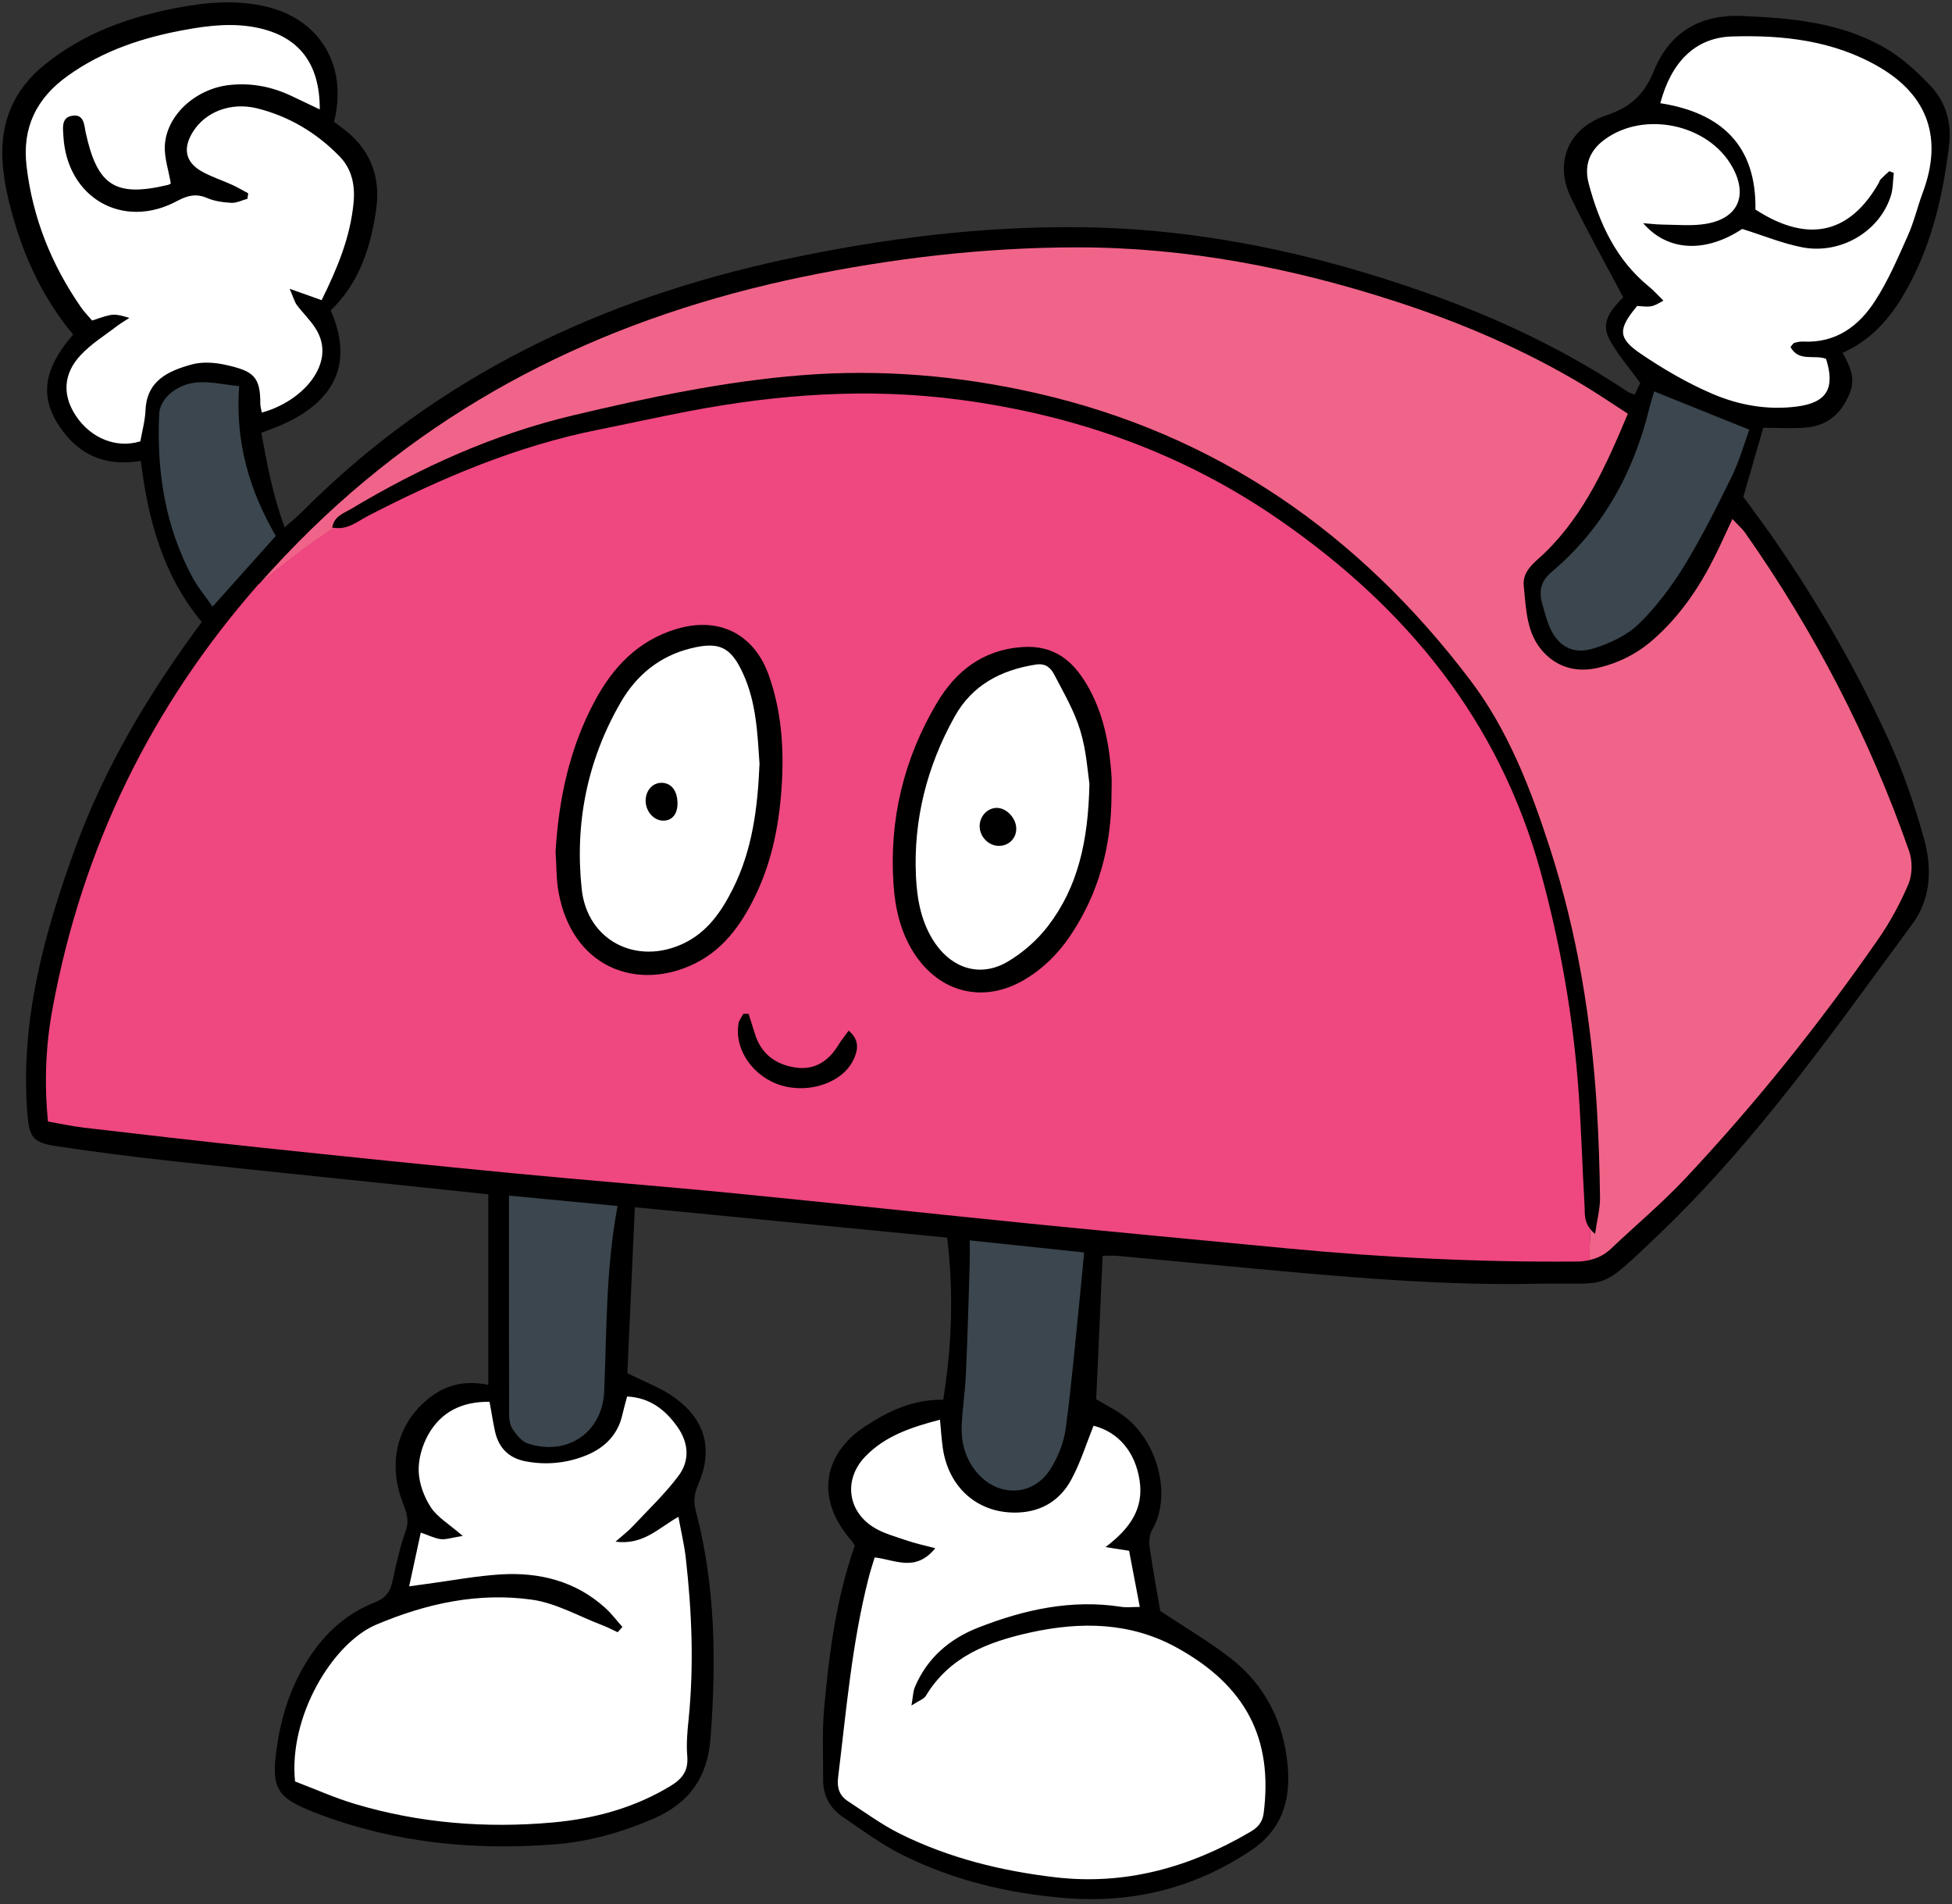
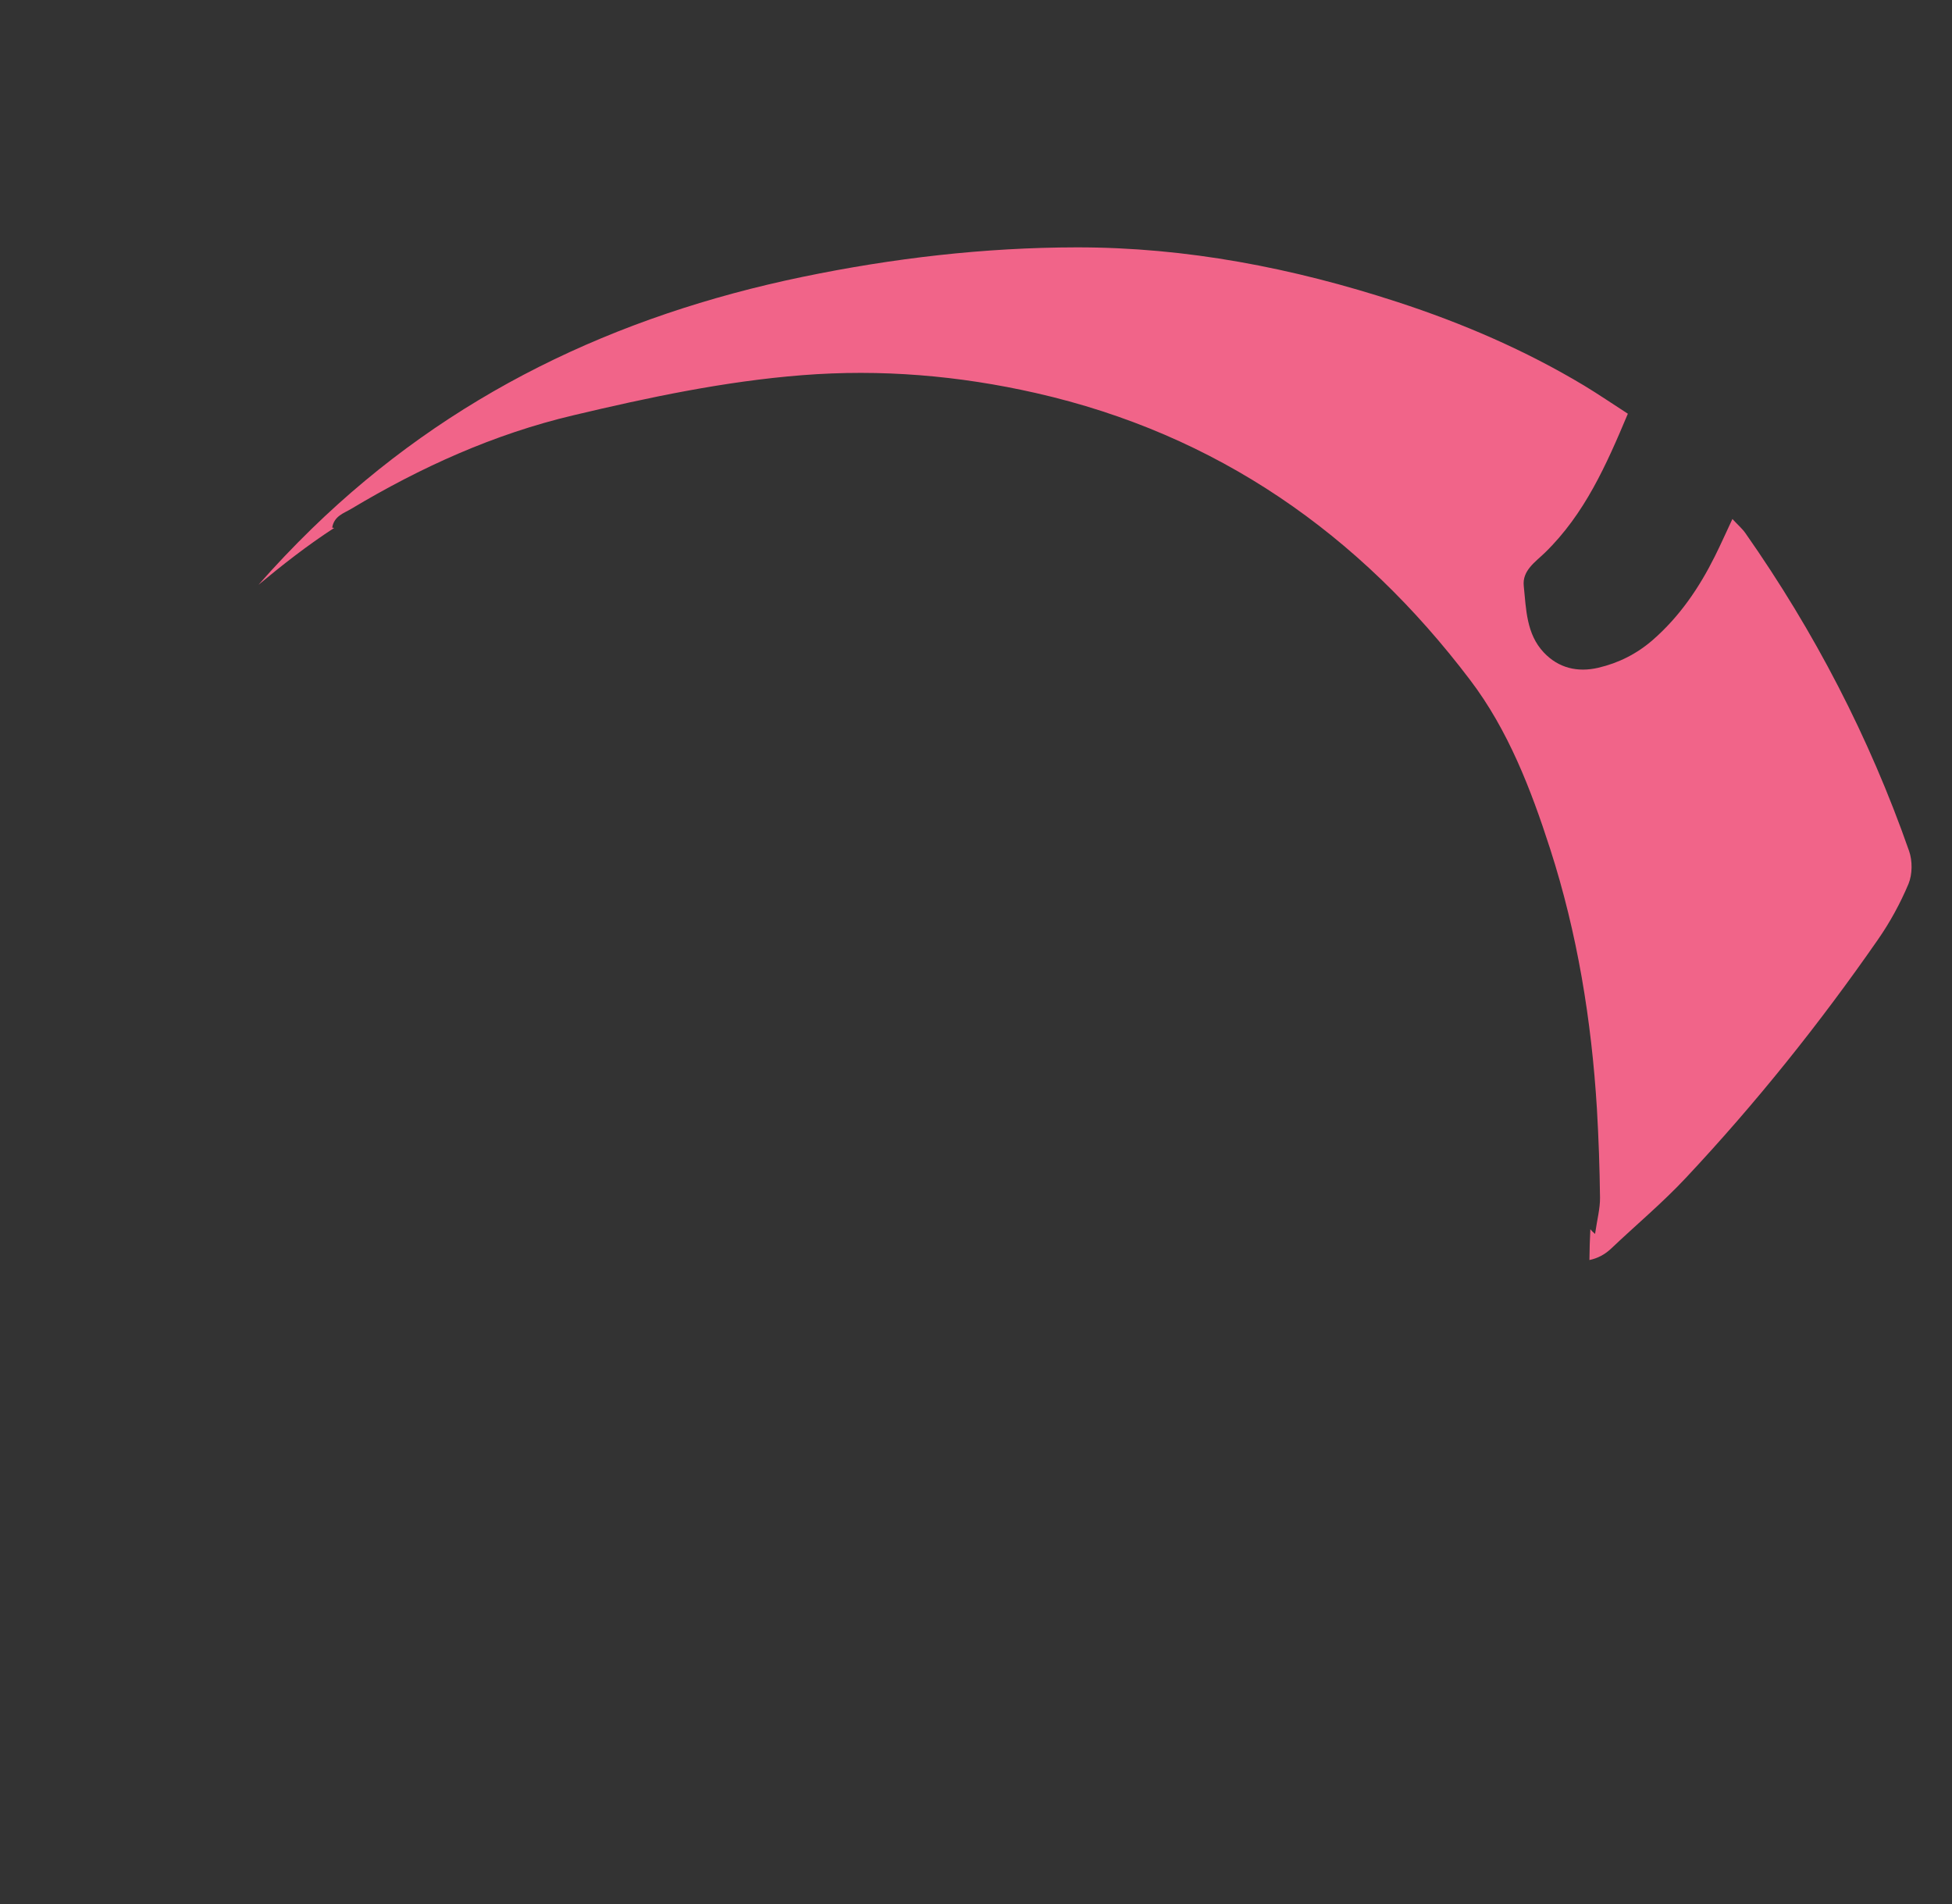
<svg xmlns="http://www.w3.org/2000/svg" height="165.5" preserveAspectRatio="xMidYMid meet" version="1.0" viewBox="-0.2 -0.2 169.7 165.5" width="169.7" zoomAndPan="magnify">
  <rect x="-0.2" y="-0.2" width="169.7" height="165.5" fill="#333333" stroke="none" />
  <g id="change1_1">
-     <path d="M159.99,30.47c0.63,1.14,1.14,2.18,0.64,3.45c-0.7,1.78-1.9,2.87-3.8,3.04c-1.24,0.11-2.5,0.02-3.74,0.02 c-0.6,2.09-1.15,3.99-1.73,6.01c0.73,0.99,1.52,2.05,2.28,3.12c3.96,5.65,7.42,11.61,10.3,17.88c1.29,2.81,2.32,5.78,3.14,8.77 c0.69,2.51,0.61,5.13-1.04,7.37c-3.85,5.22-7.62,10.51-11.69,15.56c-3.19,3.96-6.58,7.82-10.26,11.33 c-5.49,5.23-4.19,4.22-10.65,4.36c-7.56,0.16-15.09-0.45-22.61-1.13c-4.61-0.42-9.23-0.86-13.84-1.29 c-0.44-0.04-0.89-0.01-1.33-0.01c-0.19,4.22-0.37,8.3-0.56,12.47c0.51,0.29,1.07,0.62,1.63,0.94c3.66,2.07,5.04,7.35,3.25,10.38 c-0.24,0.41-0.31,1.02-0.24,1.5c0.28,1.96,0.64,3.91,0.93,5.58c2.13,1.42,4.18,2.62,6.05,4.06c3.11,2.39,4.74,5.71,5.04,9.56 c0.23,2.88-0.53,5.42-3.21,7.2c-4.95,3.3-10.33,4.62-16.21,4.13c-4.93-0.41-9.68-1.54-14.11-3.76c-1.82-0.91-3.48-2.14-5.17-3.29 c-1.09-0.75-1.71-1.83-1.7-3.2c0.01-2.05-0.1-4.11,0.08-6.14c0.43-4.81,1.04-9.6,2.67-14.23c-0.1-0.15-0.18-0.32-0.31-0.47 c-3.06-3.48-2.58-7.45,1.29-9.96c1.95-1.26,4.04-2.29,6.71-2.26c0.74-4.61,0.93-9.24,0.34-14.09c-9-0.88-17.93-1.75-27.15-2.64 c-0.23,5.08-0.45,9.87-0.65,14.42c1.55,0.79,3,1.3,4.18,2.18c2.66,1.97,3.28,4.52,1.96,7.55c-0.35,0.8-0.39,1.5-0.18,2.29 c1.71,6.49,1.77,13.08,1.27,19.72c-0.26,3.45-1.9,5.66-4.97,6.99c-2.76,1.19-5.64,2-8.61,2.23c-7.07,0.55-14.02-0.15-20.7-2.72 c-3.56-1.37-3.97-2.18-3.38-6.01c0.42-2.72,1.29-5.26,2.81-7.57c1.43-2.16,3.28-3.81,5.7-4.75c0.9-0.35,1.32-0.93,1.51-1.86 c0.31-1.49,0.66-2.97,1.16-4.41c0.32-0.94-0.01-1.66-0.31-2.47c-1.26-3.35-0.46-6.64,2.1-8.82c1.5-1.28,3.22-1.78,5.37-1.33 c0-5.54,0-10.94,0-16.56c-1.91-0.2-3.93-0.42-5.95-0.63c-7.24-0.76-14.49-1.49-21.72-2.28c-3.29-0.36-6.57-0.78-9.84-1.27 c-2.09-0.31-2.4-0.79-2.56-2.82C1.54,88.49,3.65,80.86,6.4,73.36c2.58-7.02,6.39-13.36,10.94-19.5c-3.36-4.03-4.67-8.88-5.3-14 c-3.28,0.54-5.67-0.66-7.3-3.36C3,33.6,4.18,31.18,6.16,28.88c-2.88-3.45-4.59-7.43-5.62-11.72c-0.26-1.09-0.45-2.21-0.52-3.33 c-0.21-3.4,0.96-6.22,3.64-8.39c3.44-2.8,7.46-4.2,11.74-5c2.56-0.47,5.12-0.67,7.68-0.03c4.55,1.13,6.98,5.13,5.76,9.98 c0.32,0.25,0.81,0.58,1.25,0.96c2.03,1.74,2.78,3.99,2.42,6.59c-0.47,3.34-1.47,6.45-3.96,8.84c1.93,4.39,0.54,7.74-4.02,9.84 c-0.59,0.27-1.21,0.49-2.01,0.8c0.5,2.73,0.99,5.42,2.03,8.22c0.65-0.59,1.16-0.99,1.61-1.45c11.69-11.73,25.99-18.45,42-21.87 c8.44-1.8,16.97-2.87,25.61-2.77c10.35,0.12,20.35,2.27,30.08,5.72c6.14,2.17,11.99,4.93,17.41,8.55c0.16,0.11,0.35,0.16,0.65,0.28 c0.2-0.41,0.39-0.81,0.49-1.01c-0.97-1.35-1.99-2.49-2.69-3.8c-0.84-1.58,0.31-2.73,1.21-3.64c-1.57-2.97-3.14-5.77-4.54-8.66 c-1.46-3-0.32-6.03,3.08-7.17c2.14-0.72,3.29-1.82,4.12-3.85c1.36-3.33,3.97-4.94,7.69-4.78c4.33,0.18,8.62,0.57,12.45,2.8 c1.46,0.85,2.75,2.05,3.92,3.28c1.33,1.4,1.84,3.23,1.61,5.16c-0.52,4.22-1.44,8.34-3.48,12.14 C164.43,27.08,162.75,29.23,159.99,30.47z" />
-   </g>
+     </g>
  <g id="change2_1">
    <path d="M165.72,76.62c-0.71,1.69-1.61,3.34-2.66,4.85c-5.07,7.3-10.62,14.23-16.7,20.71 c-2.03,2.17-4.33,4.09-6.49,6.14c-0.57,0.54-1.19,0.85-1.89,1c0.01-0.89,0.03-1.78,0.08-2.68c0.11,0.14,0.24,0.27,0.41,0.41 c0.18-1.26,0.44-2.2,0.43-3.14c-0.03-2.58-0.12-5.16-0.27-7.74c-0.47-7.69-1.7-15.25-4.07-22.6c-1.67-5.18-3.65-10.31-6.94-14.65 c-9.63-12.71-22.03-21.39-37.77-24.96c-6.7-1.52-13.47-2.09-20.31-1.55c-6.74,0.53-13.34,1.93-19.91,3.49 c-6.89,1.63-13.25,4.51-19.3,8.13c-0.63,0.38-1.48,0.61-1.65,1.63c0.06,0.01,0.11,0.02,0.17,0.03c-2.3,1.49-4.46,3.18-6.58,4.94 c1.46-1.66,3.01-3.29,4.63-4.87c12.03-11.7,26.42-18.52,42.65-21.89c7.87-1.63,15.82-2.56,23.85-2.57 c9.55-0.01,18.81,1.79,27.86,4.74c5.68,1.85,11.14,4.2,16.27,7.28c1.24,0.75,2.44,1.57,3.79,2.44c-1.87,4.45-3.75,8.71-7.2,12.07 c-0.84,0.82-1.99,1.55-1.85,2.9c0.21,2.02,0.22,4.17,1.74,5.78c1.28,1.36,2.94,1.75,4.74,1.33c1.76-0.41,3.35-1.21,4.73-2.41 c2.34-2.04,4.04-4.54,5.41-7.29c0.5-1,0.95-2.02,1.52-3.23c0.46,0.5,0.85,0.83,1.13,1.23c6,8.56,10.78,17.76,14.23,27.63 C166.07,74.62,166.06,75.79,165.72,76.62z" fill="#F16489" />
  </g>
  <g id="change3_1">
-     <path d="M137.56,104.65c-0.2-3.3-0.28-6.62-0.52-9.92c-0.46-6.48-1.57-12.85-3.3-19.14 c-3.61-13.15-11.65-22.94-22.69-30.59c-8.4-5.82-17.71-9.11-27.77-10.45c-7.95-1.06-15.85-0.5-23.7,1.01 c-2.6,0.5-5.18,1.07-7.77,1.59c-7.07,1.41-13.63,4.19-20,7.48c-0.91,0.47-1.76,1.24-2.98,1.04c-2.3,1.49-4.46,3.18-6.58,4.94 C12.98,61.17,6.96,73.39,4.36,87.5c-0.59,3.19-0.72,6.42-0.39,9.78c1.1,0.19,2.12,0.42,3.16,0.54c5.06,0.59,10.12,1.18,15.19,1.71 c7.37,0.78,14.75,1.54,22.12,2.25c6.39,0.62,12.79,1.11,19.18,1.74c8.56,0.84,17.12,1.77,25.68,2.63 c7.44,0.74,14.89,1.44,22.33,2.15c8.38,0.8,16.77,1.22,25.19,1.15c0.41,0,0.8-0.04,1.17-0.12c0.01-0.89,0.03-1.78,0.08-2.68 C137.49,105.93,137.59,105.25,137.56,104.65z M59.75,83.76c-4.85,2.1-10.2-0.01-11.38-6.36c-0.22-1.16-0.18-2.37-0.27-3.55 c0.27-4.62,1.22-9.05,3.42-13.14c1.58-2.95,3.77-5.24,7.09-6.24c3.68-1.1,6.75,0.4,8.04,4.06c1.07,3.04,1.31,6.2,1.12,9.39 c-0.2,3.39-0.82,6.69-2.32,9.77C64.18,80.29,62.54,82.56,59.75,83.76z M74.03,91.84c-0.89,2.02-3.84,3.06-6.34,2.29 c-2.44-0.75-4.08-3.13-3.68-5.39c0.05-0.29,0.28-0.55,0.42-0.83c0.15,0,0.3,0,0.45,0.01c0.19,0.6,0.38,1.2,0.57,1.8 c0.54,1.69,1.77,2.59,3.45,2.86c1.69,0.27,2.91-0.52,3.78-1.94c0.25-0.42,0.57-0.79,0.9-1.26C74.55,90.21,74.38,91.06,74.03,91.84z M96.43,68.85c0,4.47-1.1,8.62-3.63,12.35c-1.06,1.55-2.37,2.84-4,3.79c-3.51,2.04-7.28,1.11-9.51-2.3 c-1.19-1.83-1.67-3.9-1.81-6.01c-0.39-5.63,0.89-10.92,3.75-15.75c1.64-2.77,3.98-4.65,7.46-4.89c2.72-0.18,4.35,1.15,5.6,3.27 c1.41,2.39,1.93,5.04,2.13,7.76C96.47,67.66,96.43,68.26,96.43,68.85z" fill="#EF477F" />
-   </g>
+     </g>
  <g id="change4_1">
-     <path d="M151.88,37.15c-0.49,1.34-0.88,2.75-1.51,4.03c-1.28,2.61-2.58,5.23-4.09,7.71c-1.13,1.84-2.46,3.63-4,5.13 c-1.03,1.01-2.53,1.7-3.94,2.14c-1.88,0.59-3.2-0.25-3.91-2.08c-0.24-0.61-0.4-1.26-0.58-1.9c-0.28-1.05-0.06-1.9,0.82-2.65 c4.47-3.76,7.13-8.61,8.51-14.22c0.12-0.5,0.29-0.98,0.43-1.49C146.32,34.91,148.92,35.96,151.88,37.15z M84.1,109.73 c-0.1,3.17-0.18,6.34-0.33,9.51c-0.06,1.45-0.29,2.9-0.36,4.35c-0.08,1.56,0.3,3.02,1.35,4.24c1.86,2.15,4.9,2.03,6.39-0.38 c0.64-1.04,1.14-2.28,1.3-3.49c0.52-3.86,0.85-7.75,1.25-11.62c0.12-1.17,0.22-2.34,0.35-3.68c-3.33-0.35-6.52-0.69-9.95-1.05 C84.11,108.56,84.12,109.14,84.1,109.73z M44.06,122.67c0,0.45,0.06,0.99,0.3,1.34c0.34,0.5,0.8,1.09,1.34,1.26 c3.45,1.12,6.49-0.99,6.63-4.57c0.22-5.33,0.14-10.68,1.16-16.08c-3.14-0.3-6.15-0.59-9.44-0.9 C44.05,110.25,44.04,116.46,44.06,122.67z M17.02,33.03c-1.81,0.12-3.31,1.38-3.38,2.73c-0.23,4.98,0.5,9.78,2.89,14.22 c0.48,0.88,1.14,1.67,1.75,2.55c1.94-2.17,3.7-4.14,5.5-6.15c-2.3-3.95-3.54-8.15-3.19-13.02C19.23,33.22,18.11,32.96,17.02,33.03z" fill="#3B464E" />
-   </g>
+     </g>
  <g id="change5_1">
-     <path d="M75.84,135.17c1.77,0.19,3.54,1.32,5.27-0.8c-1.05-0.28-1.79-0.43-2.49-0.68c-0.99-0.34-2.05-0.61-2.92-1.17 c-2.27-1.46-2.54-4.2-0.66-6.14c1.72-1.77,3.97-2.53,6.48-3.18c0.08,0.86,0.13,1.61,0.23,2.36c0.48,3.61,3.17,5.89,6.67,5.7 c2.03-0.11,3.57-1.12,4.5-2.83c0.81-1.48,1.31-3.12,1.95-4.71c2.19,0.56,3.62,2.3,4,4.73c0.38,2.44-0.78,4.17-2.96,5.82 c0.98,0.15,1.45,0.23,2.05,0.32c0.29,1.54,0.6,3.14,0.93,4.88c-0.61,0-1.13,0.07-1.63-0.01c-4.33-0.67-8.44,0.25-12.42,1.81 c-2.48,0.97-4.43,2.63-5.5,5.16c-0.16,0.37-0.16,0.8-0.3,1.61c0.67-0.44,1.08-0.56,1.25-0.84c2.06-3.42,5.4-4.69,9.05-5.5 c4.39-0.97,8.71-0.92,12.75,1.3c6.03,3.32,8.39,7.91,7.57,14.39c-0.11,0.85-0.55,1.28-1.21,1.66c-5.23,3.06-10.81,4.63-16.9,3.92 c-4.69-0.55-9.25-1.67-13.5-3.78c-1.59-0.79-3.04-1.86-4.53-2.83c-0.74-0.48-0.97-1.17-0.86-2.06c0.71-5.78,1.19-11.59,2.63-17.26 C75.44,136.43,75.64,135.82,75.84,135.17z M53.5,141.67c-0.45-0.21-0.89-0.44-1.36-0.62c-2.03-0.77-4.01-1.92-6.1-2.21 c-4.67-0.65-9.15,0.32-13.53,2.17c-3.8,1.61-7.63,7.97-7.06,13.63c1.69,0.64,3.44,1.43,5.26,1.97c5.58,1.66,11.32,2.11,17.09,1.6 c3.63-0.32,7.15-1.26,10.33-3.2c1-0.61,1.52-1.32,1.42-2.55c-0.09-1.05,0-2.12,0.11-3.17c0.48-4.7,0.29-9.39-0.24-14.07 c-0.13-1.16-0.41-2.3-0.64-3.58c-1.74,0.97-3.03,2.47-5.47,2.16c0.68-0.6,1.13-0.94,1.51-1.35c1.35-1.44,2.8-2.81,3.97-4.38 c1-1.33,0.88-2.88-0.11-4.27c-1.06-1.49-2.4-2.52-4.36-2.62c-0.17,0.64-0.3,1.08-0.4,1.53c-0.38,1.78-1.55,2.93-3.14,3.58 c-1.67,0.68-3.46,0.87-5.26,0.53c-1.46-0.27-2.35-1.14-2.68-2.58c-0.18-0.83-0.31-1.67-0.48-2.6c-2.4-0.03-4.22,0.88-5.33,2.86 c-0.53,0.94-0.87,2.13-0.83,3.19c0.04,1.07,0.47,2.23,1.06,3.13c0.57,0.86,1.57,1.44,2.77,2.48c-0.97,0.15-1.45,0.33-1.9,0.28 c-0.55-0.07-1.07-0.34-1.75-0.57c-0.34,1.57-0.66,3.03-1.01,4.67c0.66-0.09,1.1-0.15,1.54-0.21c2.16-0.29,4.31-0.7,6.47-0.83 c3.34-0.19,6.45,0.59,9.01,2.89c0.56,0.5,1.02,1.12,1.52,1.68C53.77,141.37,53.63,141.52,53.5,141.67z M22.26,2.23 C20.14,1.77,18.04,2,15.95,2.38C12.27,3.04,8.78,4.18,5.69,6.39c-2.73,1.95-3.98,4.51-3.58,7.86c0.53,4.5,2.17,8.57,4.74,12.27 c0.29,0.42,0.66,0.79,0.96,1.14c1.85-0.63,1.85-0.63,3.24-0.23c-0.41,0.27-0.73,0.45-1.01,0.66c-1.09,0.84-2.3,1.58-3.23,2.58 c-1.53,1.63-1.59,3.5-0.42,5.26c1.3,1.97,3.53,2.87,5.61,2.23c0.16-0.89,0.41-1.79,0.45-2.7c0.11-2.59,1.99-3.42,4.01-3.98 c0.91-0.25,2-0.18,2.94,0.03c2.37,0.53,3.05,0.97,3.03,3.38c0,0.26,0.09,0.51,0.13,0.77c2.03-0.55,3.85-1.86,4.71-3.4 c0.74-1.32,0.77-2.67-0.06-3.95c-0.46-0.72-1.1-1.32-1.61-2.01c-0.2-0.27-0.28-0.63-0.62-1.4c1.17,0.41,1.92,0.68,2.78,0.99 c1.36-2.75,2.5-5.47,2.78-8.49c0.14-1.51-0.15-2.93-1.25-4.04c-1.99-2.03-4.37-3.45-7.12-4.14c-2.31-0.57-4.51,0.3-5.6,2.04 c-0.91,1.46-0.65,2.67,0.84,3.48c0.81,0.44,1.7,0.73,2.54,1.11c0.49,0.22,0.95,0.5,1.43,0.75c-0.02,0.16-0.05,0.32-0.07,0.48 c-0.46,0.12-0.93,0.37-1.39,0.35c-0.72-0.04-1.47-0.14-2.12-0.42c-0.96-0.41-1.7-0.22-2.6,0.26c-4.72,2.54-9.6-0.28-9.89-5.66 C5.27,10.91,5.12,10,6.09,9.86c1.05-0.16,1.02,0.84,1.17,1.5c1.01,4.6,2.58,5.6,7.15,4.51c0.12-0.03,0.23-0.12,0.24-0.13 c-0.19-1.12-0.57-2.21-0.52-3.28c0.14-2.66,2.69-4.95,5.61-5.27c1.9-0.21,3.69,0.14,5.4,0.95c0.76,0.36,1.53,0.73,2.46,1.17 C27.61,5.3,25.78,3,22.26,2.23z M144.33,19.32c1.25,0.01,2.53,0.14,3.75-0.06c2.82-0.46,3.71-2.46,2.32-4.95 c-2.07-3.73-7.67-4.91-11.1-2.38c-1.34,0.98-1.8,2.28-1.38,3.84c0.92,3.45,2.37,6.6,5.22,8.93c0.44,0.36,0.82,0.79,1.27,1.23 c-1,0.57-1,0.57-2.28,0.46c-1.67,2.01-1.71,2.79,0.33,4.17c1.96,1.33,4.04,2.54,6.21,3.47c2.31,0.99,4.81,1.44,7.38,1.1 c2.56-0.34,3.31-1.58,2.5-4.14c-1-0.39-2.39,0.29-3.09-1.03c0.16-0.18,0.23-0.33,0.34-0.36c0.25-0.07,0.51-0.13,0.77-0.11 c2.84,0.14,4.84-1.35,6.25-3.55c1.14-1.76,1.98-3.73,2.84-5.66c0.54-1.2,0.84-2.51,1.3-3.75c1.74-4.65,0.49-8.39-3.75-10.88 c-3.97-2.33-8.38-2.82-12.85-2.68c-3.18,0.1-5.27,2.22-6.22,5.8c5.26,0.82,8.36,3.64,8.27,9.24c4.78,3.11,8.32,1.88,10.7-2.27 c0.07-0.11,0.09-0.26,0.18-0.35c0.24-0.25,0.5-0.48,0.76-0.71c0.13,0.05,0.26,0.1,0.39,0.15c-0.08,0.67-0.06,1.37-0.26,2 c-0.98,3.1-4.38,5.12-7.73,4.46c-1.73-0.34-3.38-1.03-5.19-1.59c-3.09,2.04-6.41,2.04-8.61-0.5 C143.21,19.24,143.77,19.31,144.33,19.32z M64.4,58.35c-1.05-2.31-2.07-2.81-4.53-2.2c-2.72,0.67-4.73,2.32-6.11,4.7 c-2.9,5.02-4,10.48-3.39,16.21c0.47,4.49,4.75,6.68,8.84,4.75c2.09-0.99,3.31-2.78,4.3-4.75c1.7-3.38,2.16-7.04,2.32-10.89 C65.65,63.59,65.56,60.87,64.4,58.35z M57.5,71.13c-0.82,0.02-1.55-0.76-1.57-1.69c-0.02-0.9,0.58-1.6,1.38-1.6 c0.85,0,1.39,0.7,1.39,1.8C58.7,70.55,58.24,71.11,57.5,71.13z M93.71,63.28c-0.51-1.68-1.43-3.25-2.25-4.83 c-0.29-0.56-0.72-1.02-1.59-0.89c-3.04,0.47-5.54,1.77-7.08,4.53c-2.4,4.31-3.59,8.95-3.36,13.89c0.1,2.05,0.47,4.08,1.69,5.84 c1.53,2.2,3.95,2.93,6.26,1.58c1.33-0.78,2.59-1.88,3.53-3.11c2.59-3.38,3.5-7.35,3.6-12.37C94.36,66.91,94.25,65.03,93.71,63.28z M84.97,71.51c0.05-0.84,0.73-1.5,1.51-1.49c0.86,0.02,1.69,0.93,1.67,1.85c-0.02,0.83-0.67,1.46-1.52,1.45 C85.7,73.32,84.91,72.45,84.97,71.51z" fill="#FFF" />
-   </g>
+     </g>
</svg>